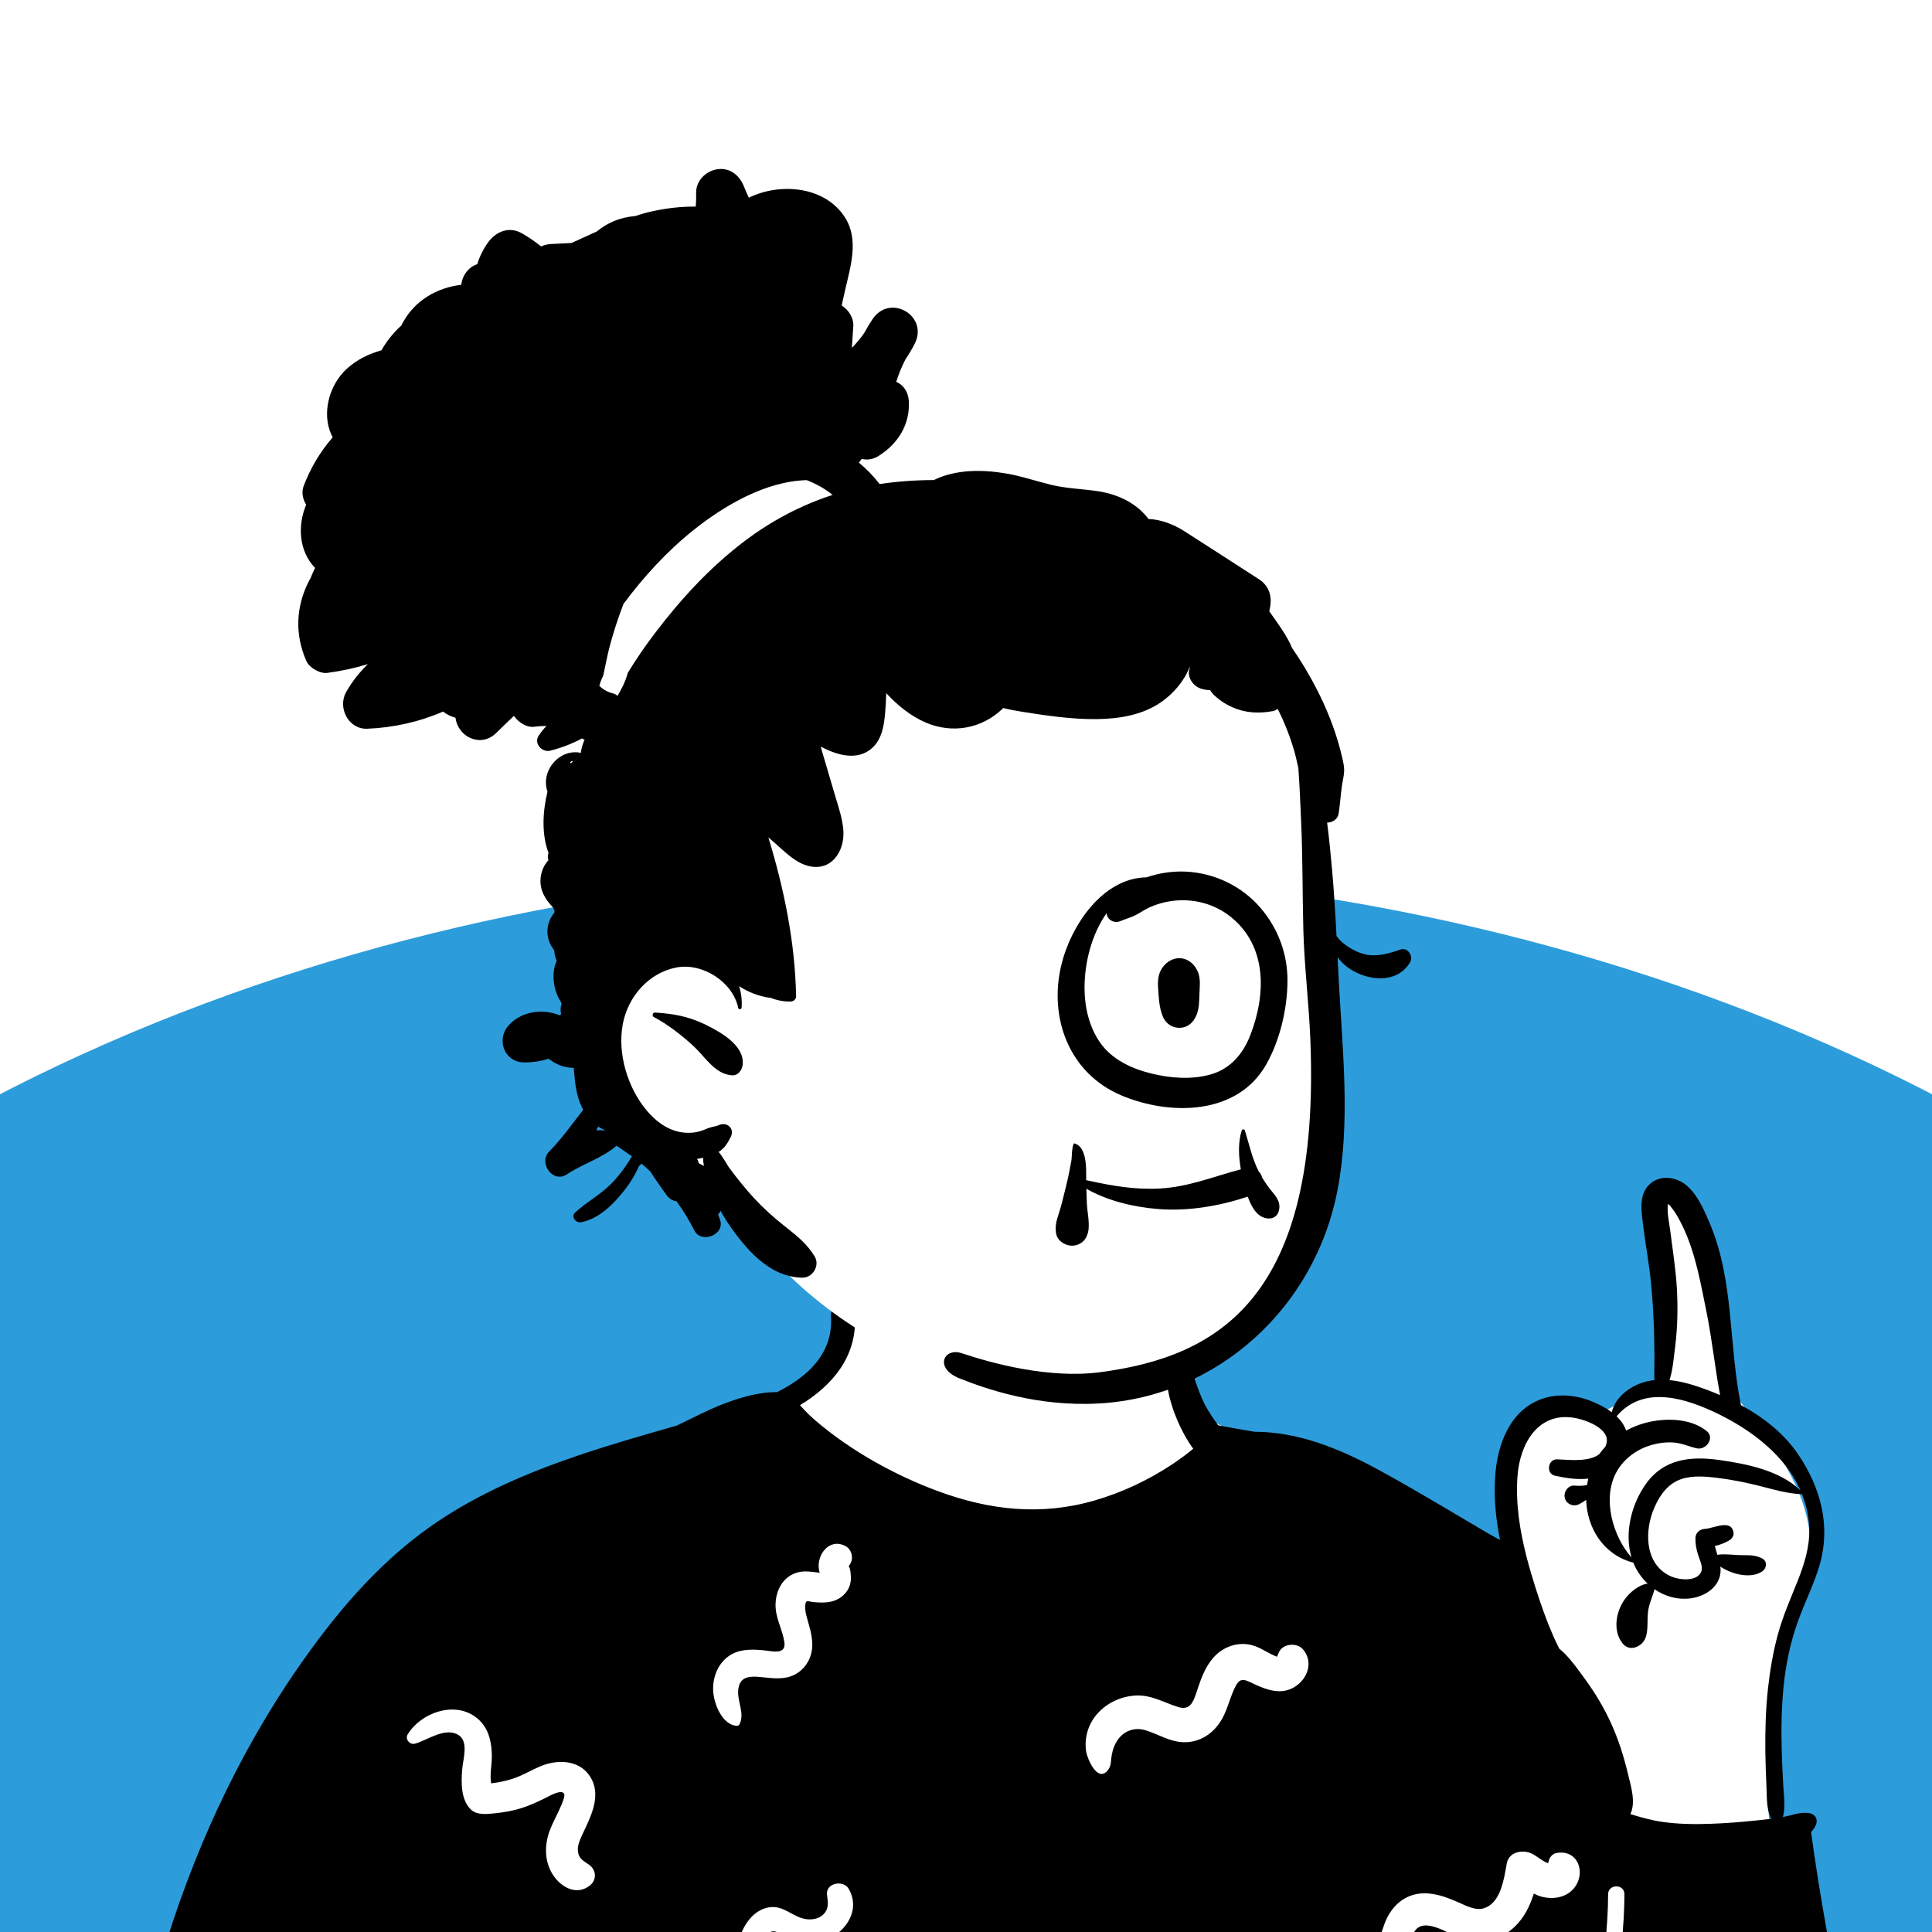
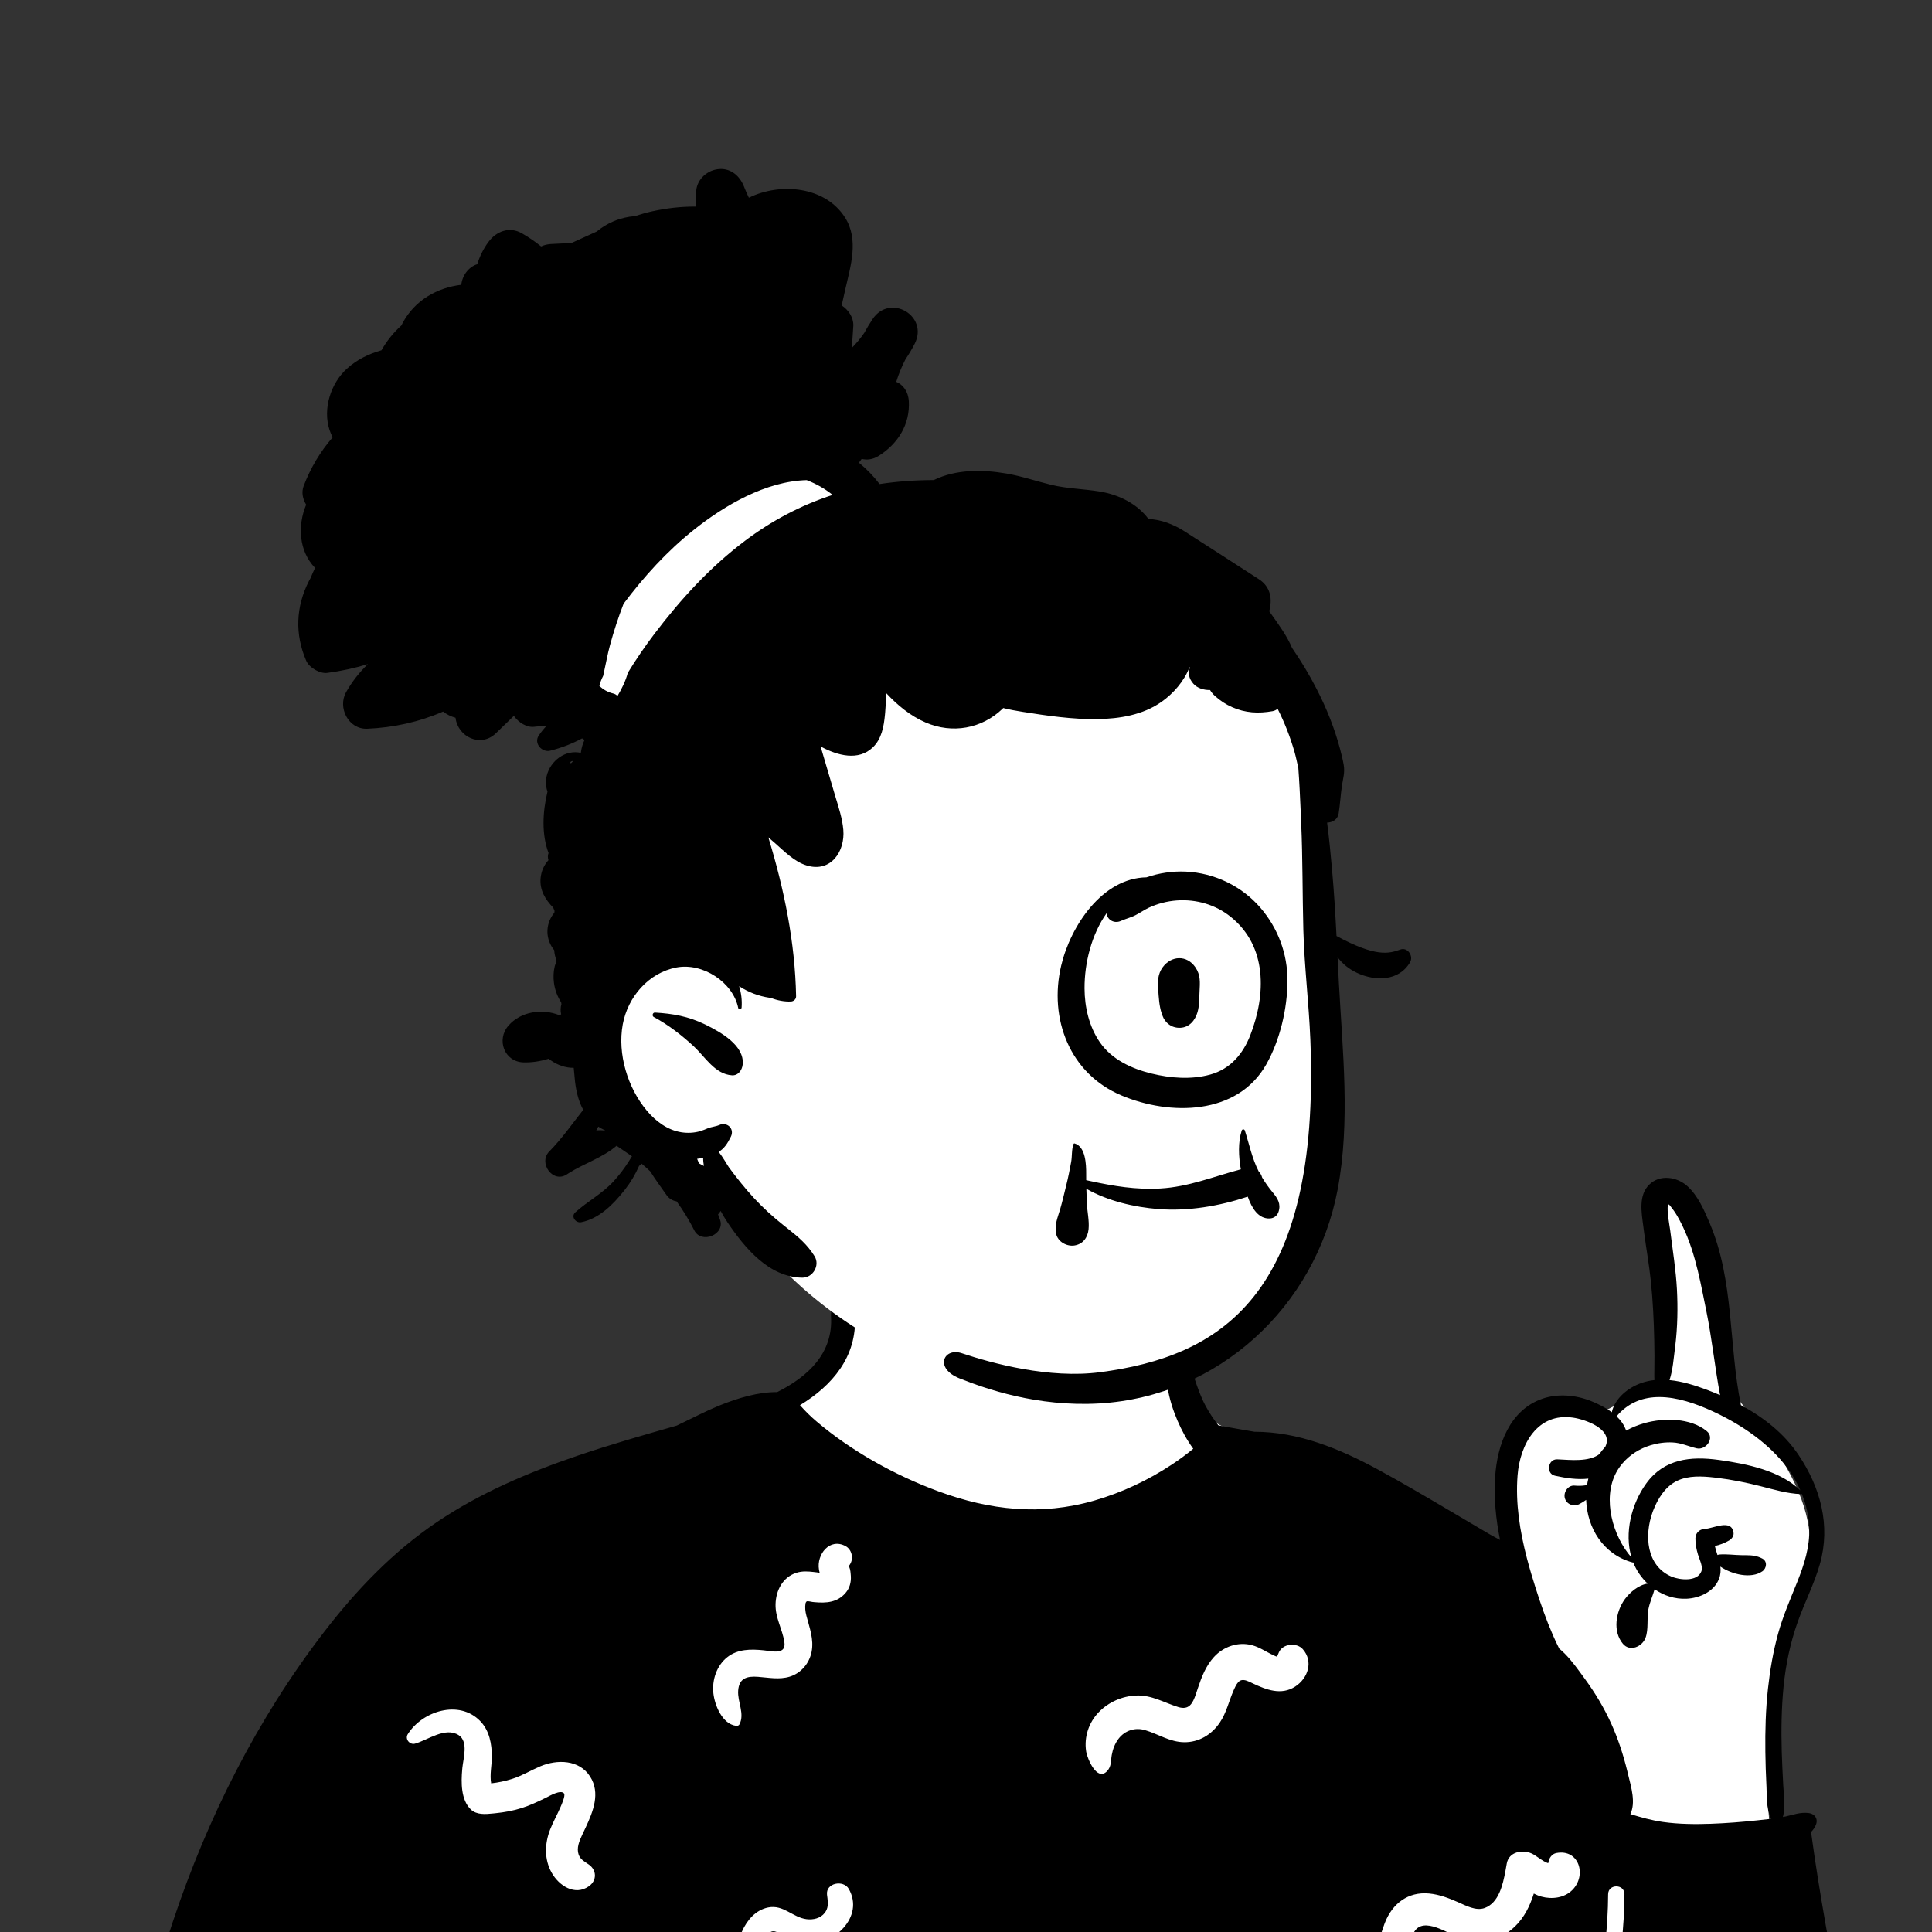
<svg xmlns="http://www.w3.org/2000/svg" width="200" height="200" viewBox="0 0 200 200" fill="none">
  <rect x="0" y="0" width="200" height="200" fill="#333333" stroke="none" />
  <g clip-path="url(#clip0)">
-     <rect width="200" height="200" fill="white" />
-     <ellipse cx="100" cy="216.5" rx="173" ry="126.5" fill="#2D9CDB" />
    <path fill-rule="evenodd" clip-rule="evenodd" d="M178.436 141.616C176.256 135.608 177.894 128.002 173.399 123.031C172.07 122.223 171.365 122.672 170.818 124.081C170.488 125.936 169.714 132.321 172.497 132.318C172.847 136.306 172.628 140.323 171.771 144.236C169.717 143.907 168.22 144.963 166.721 145.748C165.604 146.334 164.486 146.769 163.137 146.367C157.567 145.385 155.979 151.237 155.911 156.013C155.83 158.344 155.611 163.776 154.585 166.038C149.94 156.415 140.186 152.034 130.891 149.871C129.434 149.468 128.191 148.917 127.257 147.975C119.426 144.882 123.188 134.748 119.585 128.924C113.946 122 107.174 120.007 98.642 121.194C91.177 122.02 86.103 129.605 86.564 136.766C86.702 138.227 85.825 139.763 85.309 141.267C80.157 147.435 72.139 150.194 65.243 153.921C42.243 165.167 34.273 173.761 25.334 197.69C21.153 206.694 16.149 215.432 14.487 225.347C12.534 237.032 12.528 248.993 13.208 260.793C11.939 260.945 13.32 270.016 14.433 273.158C14.815 274.235 15.729 275.011 16.868 274.994C19.158 276.107 24.537 280.596 26.933 280.447C34.674 279.97 42.199 280.708 49.658 280.326C57.727 279.914 65.719 278.408 73.822 278.603C87.954 278.944 77.836 279.783 92.457 280.447C101.687 280.873 135.359 275.83 144.562 276.653C152.048 278.229 155.464 275.573 154.322 267.749C153.899 264.75 152.551 258.081 156.987 257.797C159.085 258.041 160.821 260.138 162.393 261.364C176.277 271.705 190.461 264.259 191.578 247.259C193.683 233.001 196.633 229.633 190.219 215.395C169.928 162.392 200.499 169.593 179.858 144.767C178.246 146.171 178.656 142.423 178.436 141.616Z" fill="white" />
    <path fill-rule="evenodd" clip-rule="evenodd" d="M170.725 122.634C171.832 121.545 173.592 121.816 174.672 122.784C175.771 123.767 176.433 125.312 176.997 126.644C179.529 132.634 178.939 139.191 180.22 145.458C182.563 146.724 184.679 148.377 186.177 150.601C188.453 153.98 189.533 157.914 188.392 161.918C187.802 163.99 186.8 165.909 186.086 167.937C185.323 170.095 184.856 172.338 184.632 174.618C184.412 176.854 184.383 179.103 184.446 181.349C184.48 182.511 184.541 183.672 184.602 184.833C184.657 185.873 184.842 186.958 184.593 187.978L184.562 188.095C184.66 188.08 184.755 188.061 184.85 188.04C185.666 187.858 186.384 187.575 187.236 187.687C187.899 187.773 188.244 188.327 187.963 188.953C187.84 189.226 187.677 189.454 187.481 189.649C189.193 202.312 192.183 214.772 194.15 227.396C195.042 233.123 195.585 238.867 195.279 244.666L195.247 245.241C194.934 250.565 194.167 256.432 191.462 261.088C190.198 263.268 188.461 265.202 186.357 266.595C185.393 267.234 184.359 267.733 183.237 267.982C177.422 270.299 171.272 269.73 165.788 266.667C163.322 265.291 160.862 263.686 158.848 261.695C157.87 260.726 156.925 259.494 156.346 258.147C156.348 258.45 156.294 258.759 156.354 259.057L156.476 259.646C157.39 264.022 160.871 280.195 160.917 281.552C160.942 282.285 154.779 282.267 154.11 282.29L154.091 282.29C144.109 282.707 134.12 282.484 124.143 282.072L123.356 282.039C113.68 281.629 103.151 281.078 93.465 280.796L93.485 280.634C93.601 279.763 94.166 275.893 94.228 275.596L94.231 275.586C94.505 274.48 95.035 271.037 94.756 269.895C94.038 266.954 90.803 267.625 88.526 267.937L88.047 268C87.678 268.051 86.782 268.183 86.79 268.192C86.548 267.939 87.124 267.224 87.265 267.033L87.379 266.875C87.99 266.019 88.544 265.13 88.483 264.026C88.336 261.331 84.487 261.483 82.595 261.67C82.461 261.683 82.407 261.892 82.56 261.923L82.934 262.001C84.134 262.258 86.8 262.915 86.739 263.909C86.705 264.473 86.104 264.889 85.737 265.245C85.333 265.637 84.93 266.059 84.632 266.54C84.057 267.467 83.927 268.717 84.495 269.682C85.151 270.794 86.315 270.924 87.48 270.823L87.546 270.817C87.802 270.793 88.059 270.768 88.315 270.743L89.854 270.593C90.235 270.556 91.459 270.235 91.817 270.456C92.323 270.77 91.714 272.16 91.6 272.618L91.594 272.651C91.495 273.314 91.437 280.262 91.427 280.721C83.878 280.545 76.329 278.866 68.781 279.261C62.784 279.574 56.804 280.116 50.818 280.586L50.667 279.301C49.008 265.304 46.407 246.836 47.656 232.992C47.753 231.909 46.062 231.915 45.965 232.992C44.674 247.308 47.5 266.537 49.143 280.715C46.595 280.909 44.046 281.085 41.494 281.219L40.843 281.252C32.159 281.686 23.196 281.712 14.698 279.719C14.436 279.658 14.347 279.396 14.402 279.178C14.318 279.227 14.191 279.199 14.155 279.081C13.165 275.816 12.662 267.504 12.213 263.907L12.183 263.672C11.723 260.177 11.458 256.642 11.268 253.126C10.883 246.093 10.93 239.051 11.45 232.026C13.104 209.618 19.694 186.981 33.523 168.973C36.866 164.62 40.672 160.637 45.239 157.557C49.719 154.534 54.744 152.405 59.844 150.675C63.214 149.531 66.638 148.553 70.061 147.576C70.191 147.511 70.32 147.447 70.451 147.384L70.647 147.291C71.864 146.713 73.062 146.081 74.309 145.568L74.585 145.455C76.391 144.73 78.496 144.089 80.452 144.111C83.62 142.515 86.281 140.103 86.023 136.234C85.917 134.644 88.411 134.646 88.5 136.234C88.732 140.458 86.131 143.453 82.815 145.464L82.831 145.48L82.847 145.498C83.364 146.085 83.918 146.631 84.516 147.138C88.096 150.187 92.625 152.718 97.151 154.383C102.462 156.339 107.768 156.924 113.261 155.343C116.133 154.516 118.844 153.242 121.336 151.593C122.096 151.09 122.825 150.551 123.525 149.973C122.863 149.068 122.335 148.094 121.891 147.06C121 144.98 120.262 142.162 121.173 139.965C121.397 139.424 122.286 139.09 122.597 139.779C123.453 141.665 123.81 143.703 124.808 145.547C125.188 146.248 125.625 146.914 126.116 147.542C126.116 147.576 129.86 148.216 129.86 148.216C134.387 148.214 138.65 149.954 142.654 152.128C145.021 153.413 147.348 154.779 149.667 156.147L154.201 158.823C154.535 159.02 154.909 159.21 155.283 159.413C154.846 157.252 154.632 155.049 154.776 152.865C154.994 149.572 156.274 145.969 159.666 144.796C161.27 144.24 163.125 144.411 164.683 145.028C165.401 145.314 166.183 145.692 166.851 146.198C167.175 144.743 168.537 143.652 169.907 143.17C170.351 143.014 170.805 142.914 171.266 142.866C171.252 142.632 171.251 142.396 171.254 142.153L171.257 141.969C171.278 140.891 171.27 139.813 171.247 138.737C171.204 136.697 171.107 134.699 170.9 132.665C170.727 130.982 170.427 129.317 170.204 127.64L170.111 126.92C169.923 125.5 169.607 123.731 170.725 122.634ZM34.557 260.301L34.179 260.077C32.942 259.346 31.667 258.673 30.168 259.011C28.74 259.333 27.727 260.493 27.195 261.8C26.943 262.417 26.812 263.04 26.715 263.698C26.66 264.066 26.623 264.438 26.559 264.805L26.537 264.918C26.508 265.064 26.463 265.268 26.422 265.444C26.033 265.272 25.64 265 25.321 264.839L25.064 264.71C24.46 264.409 23.833 264.123 23.175 263.984C21.75 263.682 20.17 264.118 19.355 265.395C18.659 266.487 18.673 267.774 18.939 268.998L18.958 269.083C19.074 269.591 19.671 271.624 20.54 271.328C21.385 271.039 21.498 269.915 21.562 269.166L21.567 269.095C21.596 268.53 21.484 267.344 22.123 267.13C22.922 266.862 24.458 268.085 25.154 268.405C26.397 268.976 27.764 269.144 28.776 268.033C29.683 267.036 29.76 265.578 29.994 264.314L30.055 263.995C30.18 263.353 30.421 262.327 31.131 262.353C31.712 262.375 32.349 262.976 32.827 263.262C33.355 263.577 33.904 263.84 34.477 264.064C35.815 264.587 37.302 264.754 38.724 264.6C39.549 264.511 40.086 264.117 40.377 263.341C40.476 263.114 40.551 262.879 40.603 262.636C41.065 260.9 38.541 259.66 37.61 261.214C36.536 261.173 35.537 260.884 34.557 260.301ZM189.902 248.69C189.133 248.141 188.088 248.259 187.4 248.878L187.359 248.916C187.168 249.1 186.738 249.58 186.46 250.002L186.373 249.934C186.359 249.923 186.345 249.912 186.332 249.901L186.294 249.87C185.725 249.389 185.131 248.949 184.399 248.752C182.491 248.239 180.758 249.517 179.925 251.155C179.53 251.932 179.361 252.734 179.164 253.572L179.147 253.649C179.068 254.04 178.965 254.831 178.622 255.024C178.497 255.095 178.211 254.955 177.929 254.792C177.285 254.42 176.707 253.947 176.076 253.555C174.596 252.636 172.913 252.256 171.251 252.919C169.605 253.574 168.425 255.121 168.398 256.925C168.377 258.254 169.267 260.573 170.941 260.411C171.277 260.379 171.708 260.172 171.763 259.786C171.907 258.759 171.098 257.499 172.026 256.651C172.923 255.832 173.852 256.521 174.664 257.089L175.246 257.498C176.191 258.154 177.165 258.756 178.361 258.827C179.875 258.918 181.273 258.082 182.035 256.792C182.723 255.627 182.734 254.309 183.272 253.112C183.39 252.85 183.693 252.61 183.592 252.489C184 252.702 184.527 253.315 184.781 253.486C186.047 254.341 187.739 254.334 188.849 253.201C189.291 252.751 189.572 252.194 189.9 251.663C190.018 251.471 190.166 251.294 190.274 251.096C190.313 251.024 190.378 250.754 190.432 250.514L190.514 250.132L190.522 250.07C190.592 249.492 190.388 249.037 189.902 248.69ZM141.146 243.643C139.692 242.879 137.899 243.17 136.589 244.096C135.12 245.133 134.4 246.728 133.909 248.412C133.553 249.639 133.382 251.331 132.356 252.219C131.163 253.253 129.163 252.156 127.904 251.748C126.38 251.255 124.549 251.053 123.062 251.783C121.605 252.497 120.902 253.955 120.752 255.517C120.611 256.974 120.82 258.894 121.651 260.113C121.733 260.233 121.889 260.202 121.941 260.075C122.487 258.729 122.382 257.19 122.826 255.797C123.299 254.311 124.409 253.996 125.818 254.396C127.288 254.813 128.634 255.594 130.146 255.872C131.757 256.168 133.353 255.863 134.623 254.797C135.692 253.901 136.34 252.595 136.777 251.294C137.203 250.026 137.273 248.328 138.181 247.275C138.41 247.01 138.809 246.689 139.18 246.655C139.73 246.604 139.929 247.013 140.374 247.327C141.548 248.155 143.421 248.172 144.139 246.715C144.375 246.238 144.491 245.561 144.139 245.094C143.523 244.275 143.016 244.282 142.202 244.459C142.176 244.437 142.147 244.409 142.115 244.371L142.09 244.341C141.874 244.068 141.456 243.806 141.146 243.643ZM83.552 235.044C83.504 233.948 82.186 232.897 81.146 233.663C80.978 233.784 80.813 233.91 80.651 234.04L80.585 234.111V234.111C80.391 234.111 80.211 234.06 80.02 233.999L79.686 233.892C78.808 233.613 77.965 233.389 77.028 233.594C75.417 233.948 74.394 235.339 73.87 236.815C73.38 238.191 73.541 239.594 73.311 241.005C73.094 242.342 72.407 242.864 71.117 242.578L71.051 242.563C68.485 241.948 65.562 240.229 63.312 242.586C60.883 245.131 62.472 249.174 65.132 250.81C65.248 250.881 65.377 250.764 65.35 250.642C64.997 248.998 63.966 247.429 64.311 245.684C64.551 244.474 65.391 243.902 66.59 244.095C69.112 244.501 71.471 246.511 74.058 245.052C75.35 244.323 76.062 242.953 76.383 241.55C76.673 240.287 76.591 238.864 77.147 237.672C77.755 236.369 78.778 237.314 79.881 237.492C81.442 237.744 83.635 236.925 83.552 235.044ZM168.162 196.095C168.167 195.007 166.477 195.006 166.472 196.095C166.409 209.884 159.961 222.629 158.803 236.28C158.711 237.364 160.402 237.358 160.494 236.28C161.652 222.625 168.1 209.906 168.162 196.095ZM28.56 218.665C27.669 217.657 26.366 217.97 25.306 218.475C23.716 219.234 22.193 220.087 20.734 221.073C20.375 221.315 20.601 221.842 21.024 221.761C22.094 221.555 23.136 221.325 24.174 220.991C24.955 220.74 25.767 220.376 26.581 220.247C26.53 220.434 26.468 220.617 26.395 220.798C26.262 221.167 26.107 221.529 25.975 221.9C25.713 222.638 25.477 223.387 25.248 224.136L25.134 224.511C24.659 226.082 24.196 228.369 26.392 228.853C27.206 229.032 28.013 228.677 28.771 228.398L28.927 228.341L31.691 227.361C32.02 227.245 32.63 227.163 32.903 226.959L32.859 227.169C32.803 227.447 32.747 227.72 32.627 227.998L32.56 228.151C31.874 229.708 31.009 231.266 31.809 232.987C32.495 234.462 34.117 235.161 35.679 234.743C37.164 234.345 38.239 232.672 37.47 231.217C37.184 230.675 36.345 230.409 35.813 230.748L35.67 230.843C35.502 230.953 35.213 231.141 35.206 231.176C35.166 231.186 35.125 231.196 35.082 231.207C35.172 230.943 35.232 230.537 35.311 230.358L35.6 229.701C36.138 228.466 36.605 227.21 36.194 225.825C35.019 221.86 31.032 224.114 28.091 225.246C28.134 225.078 28.177 224.913 28.212 224.751C28.339 224.177 28.478 223.606 28.615 223.034L28.896 221.855C29.15 220.768 29.347 219.558 28.56 218.665ZM179.022 214.24C179.024 214.146 178.909 214.074 178.828 214.129C176.948 215.393 175.69 218.033 176.396 220.282C176.739 221.375 177.469 222.332 178.493 222.863C179.766 223.521 181.172 223.271 182.51 222.989L183.078 222.867C183.479 222.783 183.874 222.721 184.281 222.834C184.421 222.872 184.584 222.994 184.716 223.021C184.662 223.114 184.603 223.276 184.574 223.336L184.477 223.531C184.379 223.729 184.285 223.934 184.225 224.142C184.025 224.839 184.074 225.587 184.398 226.237C185.001 227.448 186.266 228.131 187.583 228.246C188.368 228.316 190.345 227.629 190.812 228.461C191.74 230.114 194.382 229.003 193.868 227.172C193.521 225.935 192.536 225.136 191.316 224.801C190.666 224.623 189.992 224.647 189.331 224.72C189.072 224.748 188.814 224.788 188.555 224.816L188.36 224.834C188.411 224.83 187.823 224.816 187.586 224.8L187.637 224.664C187.644 224.645 187.651 224.628 187.657 224.616C187.92 224.053 188.115 223.493 188.099 222.864C188.07 221.731 187.336 220.742 186.373 220.196C185.485 219.693 184.427 219.492 183.417 219.604C182.308 219.728 180.73 220.607 179.639 220.144C178.816 219.795 178.537 218.577 178.525 217.779C178.506 216.577 178.988 215.437 179.022 214.24ZM102.441 206.356C99.416 204.998 96.819 207.317 95.044 209.537C94.952 209.651 95.067 209.844 95.212 209.755L95.448 209.608C96.897 208.698 98.504 207.624 100.3 207.934C101.926 208.214 102.329 209.279 102.005 210.729L101.91 211.137C101.566 212.631 101.302 214.177 102.159 215.566C102.968 216.877 104.546 217.45 106.023 217.485C107.728 217.526 109.199 216.733 110.758 216.179L110.881 216.136C111.543 215.908 113.958 215.31 113.991 216.671C114.007 217.293 113.341 218.024 113.086 218.582C112.751 219.314 112.528 220.082 112.532 220.894C112.542 222.92 114.231 224.565 116.23 223.583C117.007 223.2 117.207 222.104 116.802 221.4C116.231 220.407 116 220.458 116.4 219.416L116.515 219.122C117.008 217.866 117.399 216.573 116.847 215.254C115.742 212.621 112.431 212.302 110.065 213.174L109.978 213.207C108.506 213.777 104.096 216.064 104.4 212.83C104.519 211.556 104.906 210.335 104.636 209.047C104.385 207.852 103.55 206.854 102.441 206.356ZM87.865 195.54C87.313 194.568 85.46 194.915 85.613 196.15L85.662 196.535C85.725 197.061 85.739 197.555 85.376 198.023C84.935 198.591 84.18 198.762 83.495 198.675C82.045 198.492 81.12 197.147 79.525 197.461C78.229 197.716 77.335 198.776 76.817 199.932C76.268 201.157 76.28 202.484 75.871 203.745C75.401 205.195 74.398 205.128 73.145 204.621L72.875 204.51C71.677 204.012 70.474 203.458 69.139 203.696C66.921 204.092 65.011 207.504 67.089 209.151C67.464 209.448 68.12 209.293 68.104 208.731L68.102 208.624C68.091 207.601 68.35 206.28 69.522 206.039C70.765 205.783 72.17 206.918 73.324 207.245C76.314 208.091 78.017 205.84 78.525 203.177L78.544 203.075C78.706 202.143 78.834 200.418 79.808 199.982C80.328 199.749 80.882 200.322 81.317 200.553C81.992 200.911 82.716 201.138 83.479 201.196C86.303 201.412 89.511 198.441 87.865 195.54ZM158.528 191.862C157.597 191.459 156.21 191.684 155.982 192.898L155.845 193.663C155.574 195.139 155.144 196.985 153.693 197.517C152.785 197.85 151.743 197.267 150.93 196.912C149.952 196.484 148.999 196.118 147.929 196.016C145.757 195.811 144.139 197.068 143.371 199.032L143.304 199.207C142.685 200.858 141.847 204.014 143.204 205.353C143.402 205.549 143.801 205.644 144.044 205.462C144.846 204.86 145.048 203.872 145.324 202.944L145.347 202.865C145.639 201.902 145.879 200.842 146.406 199.974C147.386 198.362 149.943 200.203 151.174 200.628C153.194 201.326 155.289 200.918 156.832 199.425C157.807 198.481 158.384 197.287 158.78 196.023C159.034 196.154 159.296 196.267 159.579 196.343C160.657 196.635 161.935 196.482 162.756 195.665C164.296 194.132 163.461 191.382 161.113 191.827C160.65 191.914 160.347 192.356 160.292 192.807L160.26 192.878V192.878C159.669 192.683 159.023 192.077 158.528 191.862ZM49.712 178.166C47.518 175.908 43.711 177.132 42.21 179.528C41.899 180.024 42.413 180.654 42.959 180.503C44.266 180.143 46.109 178.726 47.489 179.628C48.512 180.296 47.956 182.044 47.862 183.022L47.849 183.168C47.73 184.499 47.703 186.32 48.739 187.316C49.336 187.889 50.251 187.812 51.037 187.73L51.288 187.704C52.215 187.611 53.136 187.447 54.024 187.162C54.841 186.9 55.614 186.543 56.382 186.166L56.573 186.071C56.913 185.903 58.045 185.235 58.385 185.655C58.562 185.874 58.123 186.833 58.032 187.047C57.688 187.851 57.251 188.609 56.935 189.428C56.379 190.871 56.333 192.499 57.114 193.876C57.87 195.21 59.509 196.291 60.962 195.266C61.794 194.679 61.792 193.612 60.962 193.024C60.523 192.713 60.081 192.509 59.9 191.987C59.663 191.308 59.967 190.587 60.262 189.957L60.615 189.209C61.397 187.537 62.178 185.615 61.086 183.906C59.958 182.142 57.665 182.114 55.931 182.849C54.941 183.268 54.038 183.831 53.006 184.155C52.293 184.38 51.576 184.53 50.845 184.612C50.682 183.732 50.913 182.747 50.915 181.873C50.919 180.545 50.672 179.154 49.712 178.166ZM162.849 146.756C159.146 146.212 157.354 149.525 157.098 152.715C156.868 155.612 157.337 158.516 158.071 161.333C158.345 162.377 158.654 163.408 158.977 164.423C159.497 166.053 160.061 167.681 160.748 169.25C160.957 169.723 161.169 170.199 161.405 170.656C162.216 171.32 162.91 172.216 163.54 173.077L163.955 173.646V173.646L164.066 173.799C165.137 175.266 166.052 176.788 166.8 178.444C167.513 180.02 168.043 181.664 168.456 183.342L168.557 183.761C168.874 185.052 169.341 186.593 168.776 187.795C169.886 188.137 170.989 188.448 172.168 188.613C173.795 188.841 175.488 188.856 177.13 188.797C178.717 188.738 180.301 188.615 181.881 188.446L183.019 188.321C183.137 188.307 183.255 188.293 183.373 188.279C183.328 188.224 183.29 188.162 183.263 188.095C182.857 187.122 182.91 185.995 182.865 184.948L182.859 184.833C182.8 183.672 182.764 182.511 182.749 181.349C182.722 179.167 182.781 176.979 183.02 174.808C183.227 172.907 183.55 171.006 184.055 169.161C184.565 167.29 185.342 165.533 186.061 163.736C186.771 161.96 187.356 160.136 187.293 158.199C187.253 156.969 186.982 155.772 186.524 154.641C186.502 154.658 186.475 154.671 186.443 154.669C185.004 154.616 183.641 154.199 182.251 153.848C180.776 153.474 179.265 153.168 177.756 152.986L177.435 152.948C176.177 152.807 174.807 152.738 173.645 153.278C172.388 153.863 171.596 155.166 171.118 156.415L171.065 156.559C170.216 158.927 170.411 162.089 173.035 163.21C173.848 163.558 175.706 163.772 176.124 162.668C176.312 162.165 175.926 161.421 175.78 160.946C175.609 160.379 175.497 159.821 175.509 159.229C175.52 158.71 175.916 158.318 176.42 158.276L176.467 158.273C177.384 158.233 179.275 157.176 179.459 158.698C179.495 158.994 179.269 159.305 179.03 159.449C178.548 159.734 178.045 159.925 177.521 160.041C177.593 160.358 177.694 160.669 177.794 160.977C177.853 160.948 177.918 160.929 177.988 160.922C178.764 160.859 179.531 160.982 180.306 160.99L180.73 160.993C181.332 160.999 181.857 161.031 182.441 161.343C182.98 161.63 182.885 162.351 182.441 162.66C181.276 163.468 179.305 162.994 178.092 162.174C178.145 162.59 178.119 163.015 177.942 163.461C177.418 164.785 175.915 165.444 174.571 165.501C173.377 165.552 172.236 165.176 171.283 164.516C171.088 165.212 170.776 165.88 170.64 166.601C170.463 167.548 170.674 168.656 170.345 169.546C170.015 170.442 168.74 171.042 168.003 170.163C166.923 168.878 167.259 166.842 168.208 165.539C168.713 164.85 169.63 164.06 170.564 163.935C169.915 163.324 169.396 162.569 169.068 161.736C169.045 161.747 169.017 161.749 168.988 161.74C165.951 160.91 164.298 158.157 164.197 155.267C163.973 155.428 163.741 155.572 163.497 155.7C162.916 156.013 162.17 155.738 161.991 155.089C161.826 154.485 162.306 153.739 162.98 153.789C163.364 153.821 163.751 153.823 164.134 153.76C164.186 153.751 164.237 153.741 164.29 153.73C164.324 153.508 164.368 153.286 164.423 153.066C163.276 153.197 162.075 153.009 160.966 152.764C160.011 152.555 160.232 151.035 161.194 151.071L161.348 151.077C162.61 151.138 164.473 151.342 165.554 150.542C165.744 150.267 165.955 150.007 166.183 149.762C166.213 149.701 166.238 149.635 166.262 149.567C166.843 147.893 164.089 146.937 162.849 146.756ZM129.613 170.311C128.171 169.925 126.654 170.45 125.663 171.539C124.83 172.454 124.399 173.578 124.013 174.727L123.793 175.388C123.472 176.324 123.104 177.066 121.959 176.709C120.491 176.252 119.219 175.456 117.623 175.518C116.172 175.576 114.752 176.2 113.742 177.246C112.708 178.317 112.215 179.808 112.434 181.278L112.449 181.367C112.563 182.044 113.553 184.46 114.602 183.348C115.07 182.852 114.977 182.303 115.089 181.673C115.194 181.073 115.42 180.484 115.791 179.997C116.448 179.134 117.504 178.798 118.537 179.103C119.899 179.506 121.102 180.336 122.57 180.355C124.113 180.376 125.424 179.575 126.275 178.318C126.963 177.303 127.208 176.115 127.692 175.011L127.738 174.906C128.144 173.998 128.421 173.67 129.352 174.104L129.677 174.26C131.069 174.922 132.636 175.528 134.076 174.595C135.414 173.728 135.984 171.986 134.859 170.717C134.238 170.016 132.801 170.136 132.398 171.034C132.327 171.189 132.261 171.345 132.196 171.502C132.073 171.465 131.953 171.419 131.84 171.355C131.085 171.015 130.429 170.529 129.613 170.311ZM87.533 160.053C85.889 159.167 84.516 160.91 84.779 162.484L84.792 162.553C84.802 162.601 84.824 162.705 84.852 162.823C84.768 162.813 84.684 162.798 84.602 162.777L84.22 162.731C83.619 162.661 83.037 162.624 82.436 162.817C81.017 163.273 80.32 164.652 80.285 166.066C80.251 167.475 80.98 168.611 81.194 169.957C81.413 171.333 79.989 170.94 79.059 170.839L79.023 170.836C77.73 170.705 76.37 170.702 75.295 171.546C74.185 172.416 73.693 173.921 73.85 175.299C73.992 176.543 74.77 178.459 76.18 178.655C76.319 178.675 76.478 178.644 76.549 178.505C77.119 177.396 76.326 176.171 76.416 175.001C76.514 173.714 77.335 173.5 78.465 173.583C79.563 173.664 80.657 173.897 81.741 173.57C82.917 173.214 83.77 172.205 84.012 171.014C84.278 169.702 83.789 168.481 83.472 167.234C83.366 166.82 83.314 166.403 83.387 165.979C83.403 165.888 83.482 165.803 83.511 165.767C83.692 165.733 83.962 165.82 84.116 165.836L84.335 165.858C85.526 165.966 86.673 165.893 87.524 164.909C87.96 164.405 88.121 163.788 88.078 163.138L88.056 162.875C88.033 162.622 87.988 162.289 87.857 162.15L87.855 162.143V162.143C87.899 162.084 87.941 162.023 87.979 161.96L88.016 161.896C88.381 161.288 88.169 160.396 87.533 160.053ZM171.771 144.623C170.133 144.623 168.586 145.157 167.347 146.614C167.789 147.035 168.142 147.523 168.337 148.096C168.943 147.764 169.585 147.504 170.243 147.32C172.248 146.76 174.991 146.768 176.678 148.145C177.561 148.863 176.591 150.153 175.64 149.931C174.788 149.732 174.049 149.365 173.155 149.322C172.379 149.284 171.618 149.386 170.875 149.61C169.74 149.952 168.708 150.601 167.95 151.496C167.696 151.796 167.474 152.121 167.288 152.472C165.872 155.161 166.94 159.017 168.894 161.231C168.127 158.681 168.892 155.675 170.42 153.563C172.26 151.021 175.011 150.732 177.909 151.129L178.005 151.142C180.809 151.538 184.281 152.229 186.377 154.29C186.168 153.815 185.927 153.354 185.657 152.908C184.068 150.29 181.432 148.248 178.698 146.792C178.239 146.544 177.776 146.316 177.316 146.105C175.564 145.299 173.611 144.623 171.771 144.623ZM172.667 124.649L172.66 124.678C172.659 124.684 172.658 124.69 172.656 124.695C172.559 125.555 172.788 126.542 172.905 127.409L172.92 127.532C173.166 129.507 173.489 131.483 173.595 133.473C173.697 135.386 173.658 137.37 173.428 139.275L173.394 139.547C173.258 140.585 173.178 141.802 172.828 142.868C174.176 142.997 175.524 143.43 176.75 143.891C177.189 144.058 177.627 144.234 178.062 144.42C177.517 141.521 177.225 138.581 176.633 135.691L176.517 135.115C175.874 131.918 175.27 128.701 173.607 125.841C173.385 125.46 173.146 125.141 172.876 124.801C172.817 124.723 172.747 124.672 172.667 124.649Z" fill="black" />
    <path fill-rule="evenodd" clip-rule="evenodd" d="M136.015 89.532C135.512 83.033 136.291 76.22 133.785 70.043C129.418 59.792 117.17 56.375 107.675 52.472C103.871 51.348 91.071 51.191 86.617 49.703C76.537 46.334 74.129 42.321 66.119 48.734C64.767 49.83 63.921 51.021 63.304 52.647L63.329 52.654C63.153 53.333 63.342 54.009 63.739 54.526C60.266 58.077 58.813 63.402 60.595 68.129C66.41 80.431 66.136 87.082 64.263 100.307C61.816 112.653 67.407 117.163 76.666 123.881C76.289 124.612 76.211 125.584 76.703 126.229C87.41 141.282 107.599 148.468 124.896 140.828C131.918 137.702 135.052 130.222 136.841 123.472C138.925 115.914 139.565 107.951 137.869 100.252C137.185 96.691 136.293 93.157 136.015 89.532Z" fill="white" />
-     <path fill-rule="evenodd" clip-rule="evenodd" d="M74.253 17.522C75.552 17.327 76.534 18.134 77.001 19.271L77.025 19.332C77.175 19.719 77.342 20.095 77.522 20.465C80.774 18.869 85.415 19.279 87.473 22.512C88.942 24.82 88.046 27.56 87.492 30.008L87.129 31.621C87.831 32.069 88.361 32.87 88.336 33.699L88.333 33.763L88.185 36.012C88.655 35.536 89.084 35.019 89.466 34.467C89.73 33.983 90.016 33.507 90.322 33.046C92.124 30.334 96.171 32.691 94.684 35.596C94.398 36.156 94.077 36.687 93.733 37.198C93.344 37.953 93.025 38.729 92.78 39.526C93.483 39.832 94.024 40.513 94.081 41.541C94.215 43.94 92.955 45.942 90.952 47.2C90.362 47.57 89.754 47.642 89.202 47.504C89.105 47.635 89.007 47.767 88.915 47.9C89.713 48.549 90.434 49.289 91.053 50.109C92.917 49.83 94.791 49.699 96.666 49.695C98.957 48.572 101.7 48.595 104.162 49.016C105.747 49.286 107.268 49.813 108.828 50.191C110.472 50.589 112.141 50.604 113.805 50.874C115.901 51.215 117.739 52.183 118.895 53.728C120.165 53.766 121.501 54.286 122.608 54.992C125.187 56.637 127.75 58.305 130.322 59.961C131.309 60.596 131.678 61.611 131.496 62.742L131.484 62.815L131.397 63.284L131.601 63.573C132.388 64.685 133.244 65.849 133.754 67.077C134.696 68.436 135.548 69.861 136.302 71.33C137.319 73.305 138.158 75.398 138.726 77.546C138.868 78.089 139.009 78.636 139.102 79.19C139.236 79.973 139.031 80.579 138.919 81.33C138.779 82.281 138.728 83.245 138.58 84.199C138.481 84.831 137.944 85.142 137.382 85.159C137.594 86.767 137.746 88.387 137.892 89.993C138.097 92.289 138.236 94.592 138.356 96.894C138.978 97.796 140.248 98.511 141.165 98.758C142.435 99.099 143.766 98.729 144.967 98.296C145.721 98.023 146.34 98.972 145.973 99.606C144.817 101.598 142.344 101.589 140.472 100.708C139.679 100.336 138.984 99.796 138.468 99.095C138.5 99.763 138.534 100.431 138.568 101.101L138.599 101.708C138.98 108.797 139.802 116.13 138.471 123.149C136.165 135.307 126.107 144.564 113.821 145.283C107.374 145.661 102.005 143.756 99.336 142.693C96.666 141.63 97.704 139.463 99.557 140.083C102.75 141.15 108.615 142.739 113.864 142.053C126.235 140.435 136.725 134.249 135.647 107.608C135.494 103.83 135.024 100.05 134.922 96.272C134.825 92.579 134.861 88.883 134.698 85.192L134.644 83.933C134.581 82.461 134.513 80.983 134.403 79.51C134.269 78.939 134.16 78.36 133.997 77.799C133.555 76.275 132.978 74.793 132.262 73.379C132.103 73.499 131.926 73.586 131.733 73.62C130.273 73.882 128.904 73.808 127.537 73.199C126.898 72.918 126.336 72.544 125.812 72.081C125.563 71.863 125.396 71.651 125.265 71.432C124.603 71.442 123.942 71.243 123.528 70.768C123.055 70.226 122.977 69.666 123.162 69.147L123.181 69.096L123.135 69.079C122.577 70.523 121.465 71.793 120.246 72.651C118.318 74.013 115.907 74.406 113.595 74.442C111.043 74.48 108.35 74.087 105.831 73.685C105.166 73.58 104.504 73.459 103.855 73.296C103.83 73.322 103.805 73.351 103.777 73.377C101.615 75.446 98.574 75.979 95.831 74.797C94.246 74.115 92.917 73.015 91.742 71.755C91.725 72.415 91.691 73.074 91.634 73.728L91.611 73.987C91.494 75.204 91.269 76.494 90.349 77.372C88.864 78.795 86.708 78.224 84.994 77.298C84.996 77.343 84.996 77.389 84.996 77.436C85.459 79.009 85.924 80.584 86.389 82.159L86.489 82.494C86.827 83.612 87.198 84.732 87.3 85.903C87.494 88.139 86.007 90.349 83.521 89.598C82.218 89.206 81.174 88.109 80.171 87.231L79.54 86.685C81.174 92.027 82.306 97.56 82.412 103.135C82.418 103.437 82.158 103.665 81.871 103.676C81.199 103.703 80.476 103.57 79.8 103.302C79.762 103.3 79.724 103.297 79.684 103.291C78.53 103.124 77.459 102.708 76.514 102.092C76.731 102.784 76.829 103.526 76.772 104.302C76.757 104.49 76.463 104.555 76.421 104.348C75.876 101.665 72.737 99.638 70.032 100.152C67.129 100.703 64.99 103.202 64.466 106.046C63.904 109.101 64.98 112.633 66.972 114.99C67.89 116.077 69.096 116.984 70.529 117.212C71.184 117.316 71.865 117.28 72.501 117.094C72.771 117.014 73.025 116.902 73.283 116.796C73.659 116.644 74.098 116.62 74.453 116.46C75.259 116.098 76.068 116.84 75.66 117.667C75.305 118.388 74.986 118.874 74.396 119.246C74.874 119.83 75.307 120.641 75.468 120.859C76.288 121.967 77.12 123.013 78.054 124.026C79.005 125.054 80.043 125.992 81.14 126.861L81.601 127.226C82.657 128.064 83.577 128.84 84.322 130.043C84.91 130.992 84.149 132.28 83.048 132.265C79.603 132.216 77.099 129.189 75.316 126.544C75.062 126.166 74.823 125.766 74.601 125.356C74.521 125.485 74.432 125.605 74.333 125.715L74.529 126.244C75.113 127.8 72.6 128.817 71.871 127.364C71.341 126.311 70.726 125.309 70.041 124.362C69.637 124.305 69.242 124.06 69.022 123.743C68.466 122.937 67.843 122.123 67.317 121.265C67.025 120.988 66.725 120.722 66.419 120.462C66.33 120.54 66.239 120.618 66.153 120.701C65.768 121.578 65.292 122.379 64.703 123.134L64.576 123.295C63.447 124.719 61.976 126.177 60.155 126.525C59.599 126.631 59.065 125.939 59.557 125.498C60.831 124.352 62.338 123.572 63.513 122.293C64.092 121.662 64.623 120.968 65.081 120.241L65.185 120.073C65.261 119.948 65.339 119.823 65.419 119.696C64.889 119.335 64.358 118.971 63.828 118.608C62.368 119.856 60.466 120.427 58.851 121.46L58.691 121.565C57.23 122.542 55.692 120.381 56.863 119.195C58.153 117.893 59.23 116.34 60.374 114.892C59.836 113.901 59.582 112.73 59.486 111.546C59.449 111.211 59.419 110.876 59.39 110.54C58.57 110.553 57.746 110.272 57.048 109.788L56.784 109.6C55.937 109.87 55.047 110.001 54.196 109.978C52.192 109.919 51.372 107.629 52.626 106.181C53.904 104.701 56.142 104.378 57.915 105.097C57.972 105.067 58.031 105.035 58.088 105.003C58.004 104.614 58.023 104.262 58.119 103.952L58.091 103.763C57.701 103.164 57.445 102.481 57.347 101.759C57.27 101.187 57.286 100.62 57.418 100.056C57.462 99.868 57.554 99.673 57.624 99.477C57.48 99.113 57.395 98.737 57.369 98.358C57.328 98.31 57.288 98.261 57.25 98.208C56.37 96.972 56.548 95.483 57.385 94.483C57.389 94.419 57.395 94.356 57.404 94.293C57.355 94.182 57.31 94.071 57.269 93.958C56.451 93.133 55.85 92.139 55.962 90.908C56.028 90.184 56.325 89.532 56.776 89.045C56.696 88.808 56.688 88.534 56.785 88.306C56.066 86.394 56.157 84.09 56.675 81.951C56.56 81.626 56.501 81.273 56.514 80.899C56.573 79.311 57.947 77.852 59.574 77.871C59.77 77.873 59.953 77.898 60.13 77.936L60.132 77.898C60.194 77.421 60.325 76.981 60.516 76.586C60.422 76.552 60.335 76.503 60.259 76.438C59.216 76.995 58.113 77.42 56.956 77.71C56.106 77.923 55.234 76.956 55.763 76.157C56.008 75.787 56.279 75.454 56.571 75.15C56.156 75.152 55.735 75.18 55.309 75.235C54.544 75.334 53.691 74.812 53.194 74.106C52.577 74.706 51.958 75.305 51.339 75.903C49.77 77.423 47.401 76.305 47.154 74.3C46.687 74.176 46.252 73.964 45.869 73.662C43.397 74.736 40.736 75.326 38.017 75.438C36.064 75.518 34.923 73.243 35.836 71.637C36.448 70.559 37.209 69.59 38.086 68.749C36.725 69.165 35.32 69.466 33.885 69.658C33.109 69.761 32.013 69.119 31.702 68.406C30.514 65.666 30.616 62.81 31.983 60.145C32.036 60.039 32.095 59.937 32.152 59.836C32.294 59.483 32.448 59.134 32.615 58.791C30.933 57.037 30.787 54.428 31.694 52.244C31.33 51.654 31.191 50.944 31.438 50.301C32.142 48.452 33.156 46.743 34.437 45.276C34.314 45.039 34.206 44.788 34.115 44.517C33.395 42.329 34.23 39.689 35.914 38.164C36.972 37.205 38.19 36.63 39.489 36.262C40.037 35.293 40.74 34.42 41.56 33.684C41.592 33.615 41.624 33.545 41.66 33.475C42.936 31.069 45.261 29.78 47.752 29.482C47.849 28.541 48.483 27.642 49.405 27.351C49.658 26.537 50.037 25.759 50.557 25.053C51.374 23.941 52.733 23.416 54.014 24.146C54.715 24.545 55.388 25.004 56.017 25.512C56.3 25.379 56.621 25.293 56.983 25.265L57.074 25.26L59.158 25.154C60.03 24.767 60.901 24.361 61.774 23.966C62.298 23.533 62.883 23.171 63.522 22.903C64.244 22.6 64.984 22.429 65.726 22.372C66.328 22.175 66.934 22.002 67.552 21.867C69.001 21.55 70.519 21.372 72.023 21.387C72.054 20.997 72.069 20.603 72.066 20.204L72.063 20.004C72.029 18.725 73.05 17.704 74.253 17.522ZM72.793 119.855C72.585 119.899 72.376 119.935 72.167 119.961C72.23 120.117 72.294 120.274 72.355 120.43C72.524 120.525 72.695 120.616 72.866 120.701C72.816 120.413 72.786 120.123 72.793 119.855ZM61.935 116.627L61.794 116.886C61.771 116.929 61.749 116.97 61.727 117.012C62.025 116.988 62.325 116.995 62.621 117.028L62.62 116.997C62.582 116.984 62.544 116.972 62.508 116.954C62.303 116.856 62.114 116.746 61.935 116.627ZM67.803 104.82C69.673 104.928 71.257 105.215 72.957 106.033L73.103 106.105C74.606 106.851 77.091 108.23 76.882 110.206C76.823 110.769 76.415 111.361 75.772 111.316C74.012 111.196 73.006 109.42 71.814 108.312C70.612 107.196 69.135 106.048 67.678 105.28C67.473 105.172 67.554 104.83 67.778 104.819L67.803 104.82ZM59.324 78.776C58.876 78.791 59.026 79.226 59.257 78.863C59.276 78.833 59.299 78.803 59.324 78.776ZM83.508 49.703C79.265 49.814 74.994 52.321 71.816 54.854C69.05 57.058 66.663 59.679 64.548 62.505C64.004 63.912 63.537 65.348 63.143 66.796C62.883 67.751 62.72 68.717 62.502 69.681L62.435 69.977C62.264 70.296 62.137 70.64 62.044 70.996C62.43 71.382 62.929 71.659 63.48 71.79C63.657 71.832 63.804 71.924 63.921 72.045C64.364 71.306 64.751 70.525 64.976 69.698L64.984 69.66C65.836 68.265 66.761 66.913 67.752 65.607C70.487 62.003 73.498 58.718 77.118 55.984C79.863 53.912 82.931 52.289 86.194 51.234C85.396 50.589 84.489 50.079 83.508 49.703Z" fill="black" />
+     <path fill-rule="evenodd" clip-rule="evenodd" d="M74.253 17.522C75.552 17.327 76.534 18.134 77.001 19.271L77.025 19.332C77.175 19.719 77.342 20.095 77.522 20.465C80.774 18.869 85.415 19.279 87.473 22.512C88.942 24.82 88.046 27.56 87.492 30.008L87.129 31.621C87.831 32.069 88.361 32.87 88.336 33.699L88.333 33.763L88.185 36.012C88.655 35.536 89.084 35.019 89.466 34.467C89.73 33.983 90.016 33.507 90.322 33.046C92.124 30.334 96.171 32.691 94.684 35.596C94.398 36.156 94.077 36.687 93.733 37.198C93.344 37.953 93.025 38.729 92.78 39.526C93.483 39.832 94.024 40.513 94.081 41.541C94.215 43.94 92.955 45.942 90.952 47.2C90.362 47.57 89.754 47.642 89.202 47.504C89.105 47.635 89.007 47.767 88.915 47.9C89.713 48.549 90.434 49.289 91.053 50.109C92.917 49.83 94.791 49.699 96.666 49.695C98.957 48.572 101.7 48.595 104.162 49.016C105.747 49.286 107.268 49.813 108.828 50.191C110.472 50.589 112.141 50.604 113.805 50.874C115.901 51.215 117.739 52.183 118.895 53.728C120.165 53.766 121.501 54.286 122.608 54.992C125.187 56.637 127.75 58.305 130.322 59.961C131.309 60.596 131.678 61.611 131.496 62.742L131.484 62.815L131.397 63.284L131.601 63.573C132.388 64.685 133.244 65.849 133.754 67.077C134.696 68.436 135.548 69.861 136.302 71.33C137.319 73.305 138.158 75.398 138.726 77.546C138.868 78.089 139.009 78.636 139.102 79.19C139.236 79.973 139.031 80.579 138.919 81.33C138.779 82.281 138.728 83.245 138.58 84.199C138.481 84.831 137.944 85.142 137.382 85.159C137.594 86.767 137.746 88.387 137.892 89.993C138.097 92.289 138.236 94.592 138.356 96.894C142.435 99.099 143.766 98.729 144.967 98.296C145.721 98.023 146.34 98.972 145.973 99.606C144.817 101.598 142.344 101.589 140.472 100.708C139.679 100.336 138.984 99.796 138.468 99.095C138.5 99.763 138.534 100.431 138.568 101.101L138.599 101.708C138.98 108.797 139.802 116.13 138.471 123.149C136.165 135.307 126.107 144.564 113.821 145.283C107.374 145.661 102.005 143.756 99.336 142.693C96.666 141.63 97.704 139.463 99.557 140.083C102.75 141.15 108.615 142.739 113.864 142.053C126.235 140.435 136.725 134.249 135.647 107.608C135.494 103.83 135.024 100.05 134.922 96.272C134.825 92.579 134.861 88.883 134.698 85.192L134.644 83.933C134.581 82.461 134.513 80.983 134.403 79.51C134.269 78.939 134.16 78.36 133.997 77.799C133.555 76.275 132.978 74.793 132.262 73.379C132.103 73.499 131.926 73.586 131.733 73.62C130.273 73.882 128.904 73.808 127.537 73.199C126.898 72.918 126.336 72.544 125.812 72.081C125.563 71.863 125.396 71.651 125.265 71.432C124.603 71.442 123.942 71.243 123.528 70.768C123.055 70.226 122.977 69.666 123.162 69.147L123.181 69.096L123.135 69.079C122.577 70.523 121.465 71.793 120.246 72.651C118.318 74.013 115.907 74.406 113.595 74.442C111.043 74.48 108.35 74.087 105.831 73.685C105.166 73.58 104.504 73.459 103.855 73.296C103.83 73.322 103.805 73.351 103.777 73.377C101.615 75.446 98.574 75.979 95.831 74.797C94.246 74.115 92.917 73.015 91.742 71.755C91.725 72.415 91.691 73.074 91.634 73.728L91.611 73.987C91.494 75.204 91.269 76.494 90.349 77.372C88.864 78.795 86.708 78.224 84.994 77.298C84.996 77.343 84.996 77.389 84.996 77.436C85.459 79.009 85.924 80.584 86.389 82.159L86.489 82.494C86.827 83.612 87.198 84.732 87.3 85.903C87.494 88.139 86.007 90.349 83.521 89.598C82.218 89.206 81.174 88.109 80.171 87.231L79.54 86.685C81.174 92.027 82.306 97.56 82.412 103.135C82.418 103.437 82.158 103.665 81.871 103.676C81.199 103.703 80.476 103.57 79.8 103.302C79.762 103.3 79.724 103.297 79.684 103.291C78.53 103.124 77.459 102.708 76.514 102.092C76.731 102.784 76.829 103.526 76.772 104.302C76.757 104.49 76.463 104.555 76.421 104.348C75.876 101.665 72.737 99.638 70.032 100.152C67.129 100.703 64.99 103.202 64.466 106.046C63.904 109.101 64.98 112.633 66.972 114.99C67.89 116.077 69.096 116.984 70.529 117.212C71.184 117.316 71.865 117.28 72.501 117.094C72.771 117.014 73.025 116.902 73.283 116.796C73.659 116.644 74.098 116.62 74.453 116.46C75.259 116.098 76.068 116.84 75.66 117.667C75.305 118.388 74.986 118.874 74.396 119.246C74.874 119.83 75.307 120.641 75.468 120.859C76.288 121.967 77.12 123.013 78.054 124.026C79.005 125.054 80.043 125.992 81.14 126.861L81.601 127.226C82.657 128.064 83.577 128.84 84.322 130.043C84.91 130.992 84.149 132.28 83.048 132.265C79.603 132.216 77.099 129.189 75.316 126.544C75.062 126.166 74.823 125.766 74.601 125.356C74.521 125.485 74.432 125.605 74.333 125.715L74.529 126.244C75.113 127.8 72.6 128.817 71.871 127.364C71.341 126.311 70.726 125.309 70.041 124.362C69.637 124.305 69.242 124.06 69.022 123.743C68.466 122.937 67.843 122.123 67.317 121.265C67.025 120.988 66.725 120.722 66.419 120.462C66.33 120.54 66.239 120.618 66.153 120.701C65.768 121.578 65.292 122.379 64.703 123.134L64.576 123.295C63.447 124.719 61.976 126.177 60.155 126.525C59.599 126.631 59.065 125.939 59.557 125.498C60.831 124.352 62.338 123.572 63.513 122.293C64.092 121.662 64.623 120.968 65.081 120.241L65.185 120.073C65.261 119.948 65.339 119.823 65.419 119.696C64.889 119.335 64.358 118.971 63.828 118.608C62.368 119.856 60.466 120.427 58.851 121.46L58.691 121.565C57.23 122.542 55.692 120.381 56.863 119.195C58.153 117.893 59.23 116.34 60.374 114.892C59.836 113.901 59.582 112.73 59.486 111.546C59.449 111.211 59.419 110.876 59.39 110.54C58.57 110.553 57.746 110.272 57.048 109.788L56.784 109.6C55.937 109.87 55.047 110.001 54.196 109.978C52.192 109.919 51.372 107.629 52.626 106.181C53.904 104.701 56.142 104.378 57.915 105.097C57.972 105.067 58.031 105.035 58.088 105.003C58.004 104.614 58.023 104.262 58.119 103.952L58.091 103.763C57.701 103.164 57.445 102.481 57.347 101.759C57.27 101.187 57.286 100.62 57.418 100.056C57.462 99.868 57.554 99.673 57.624 99.477C57.48 99.113 57.395 98.737 57.369 98.358C57.328 98.31 57.288 98.261 57.25 98.208C56.37 96.972 56.548 95.483 57.385 94.483C57.389 94.419 57.395 94.356 57.404 94.293C57.355 94.182 57.31 94.071 57.269 93.958C56.451 93.133 55.85 92.139 55.962 90.908C56.028 90.184 56.325 89.532 56.776 89.045C56.696 88.808 56.688 88.534 56.785 88.306C56.066 86.394 56.157 84.09 56.675 81.951C56.56 81.626 56.501 81.273 56.514 80.899C56.573 79.311 57.947 77.852 59.574 77.871C59.77 77.873 59.953 77.898 60.13 77.936L60.132 77.898C60.194 77.421 60.325 76.981 60.516 76.586C60.422 76.552 60.335 76.503 60.259 76.438C59.216 76.995 58.113 77.42 56.956 77.71C56.106 77.923 55.234 76.956 55.763 76.157C56.008 75.787 56.279 75.454 56.571 75.15C56.156 75.152 55.735 75.18 55.309 75.235C54.544 75.334 53.691 74.812 53.194 74.106C52.577 74.706 51.958 75.305 51.339 75.903C49.77 77.423 47.401 76.305 47.154 74.3C46.687 74.176 46.252 73.964 45.869 73.662C43.397 74.736 40.736 75.326 38.017 75.438C36.064 75.518 34.923 73.243 35.836 71.637C36.448 70.559 37.209 69.59 38.086 68.749C36.725 69.165 35.32 69.466 33.885 69.658C33.109 69.761 32.013 69.119 31.702 68.406C30.514 65.666 30.616 62.81 31.983 60.145C32.036 60.039 32.095 59.937 32.152 59.836C32.294 59.483 32.448 59.134 32.615 58.791C30.933 57.037 30.787 54.428 31.694 52.244C31.33 51.654 31.191 50.944 31.438 50.301C32.142 48.452 33.156 46.743 34.437 45.276C34.314 45.039 34.206 44.788 34.115 44.517C33.395 42.329 34.23 39.689 35.914 38.164C36.972 37.205 38.19 36.63 39.489 36.262C40.037 35.293 40.74 34.42 41.56 33.684C41.592 33.615 41.624 33.545 41.66 33.475C42.936 31.069 45.261 29.78 47.752 29.482C47.849 28.541 48.483 27.642 49.405 27.351C49.658 26.537 50.037 25.759 50.557 25.053C51.374 23.941 52.733 23.416 54.014 24.146C54.715 24.545 55.388 25.004 56.017 25.512C56.3 25.379 56.621 25.293 56.983 25.265L57.074 25.26L59.158 25.154C60.03 24.767 60.901 24.361 61.774 23.966C62.298 23.533 62.883 23.171 63.522 22.903C64.244 22.6 64.984 22.429 65.726 22.372C66.328 22.175 66.934 22.002 67.552 21.867C69.001 21.55 70.519 21.372 72.023 21.387C72.054 20.997 72.069 20.603 72.066 20.204L72.063 20.004C72.029 18.725 73.05 17.704 74.253 17.522ZM72.793 119.855C72.585 119.899 72.376 119.935 72.167 119.961C72.23 120.117 72.294 120.274 72.355 120.43C72.524 120.525 72.695 120.616 72.866 120.701C72.816 120.413 72.786 120.123 72.793 119.855ZM61.935 116.627L61.794 116.886C61.771 116.929 61.749 116.97 61.727 117.012C62.025 116.988 62.325 116.995 62.621 117.028L62.62 116.997C62.582 116.984 62.544 116.972 62.508 116.954C62.303 116.856 62.114 116.746 61.935 116.627ZM67.803 104.82C69.673 104.928 71.257 105.215 72.957 106.033L73.103 106.105C74.606 106.851 77.091 108.23 76.882 110.206C76.823 110.769 76.415 111.361 75.772 111.316C74.012 111.196 73.006 109.42 71.814 108.312C70.612 107.196 69.135 106.048 67.678 105.28C67.473 105.172 67.554 104.83 67.778 104.819L67.803 104.82ZM59.324 78.776C58.876 78.791 59.026 79.226 59.257 78.863C59.276 78.833 59.299 78.803 59.324 78.776ZM83.508 49.703C79.265 49.814 74.994 52.321 71.816 54.854C69.05 57.058 66.663 59.679 64.548 62.505C64.004 63.912 63.537 65.348 63.143 66.796C62.883 67.751 62.72 68.717 62.502 69.681L62.435 69.977C62.264 70.296 62.137 70.64 62.044 70.996C62.43 71.382 62.929 71.659 63.48 71.79C63.657 71.832 63.804 71.924 63.921 72.045C64.364 71.306 64.751 70.525 64.976 69.698L64.984 69.66C65.836 68.265 66.761 66.913 67.752 65.607C70.487 62.003 73.498 58.718 77.118 55.984C79.863 53.912 82.931 52.289 86.194 51.234C85.396 50.589 84.489 50.079 83.508 49.703Z" fill="black" />
    <path fill-rule="evenodd" clip-rule="evenodd" d="M128.542 117.031C128.593 116.871 128.815 116.871 128.866 117.031C129.331 118.479 129.604 119.898 130.297 121.26C130.469 121.436 130.592 121.658 130.657 121.898C130.981 122.437 131.342 122.948 131.746 123.432C132.254 124.041 132.624 124.613 132.354 125.444C132.222 125.853 131.879 126.115 131.447 126.135C130.261 126.189 129.585 125.057 129.166 123.877C126.231 124.852 122.999 125.404 119.923 125.162C117.423 124.964 114.699 124.338 112.46 123.061C112.474 123.543 112.492 124.026 112.509 124.509C112.54 125.402 112.781 126.38 112.688 127.257C112.595 128.128 112.101 128.802 111.206 128.936C110.435 129.052 109.481 128.537 109.331 127.712C109.157 126.753 109.479 126.084 109.745 125.179C109.979 124.379 110.163 123.562 110.365 122.754C110.569 121.938 110.735 121.115 110.886 120.288C110.997 119.683 110.917 119.001 111.132 118.431C111.148 118.386 111.192 118.354 111.241 118.368C112.381 118.696 112.446 120.533 112.441 121.518L112.441 121.566C112.439 121.767 112.441 121.968 112.443 122.169L112.879 122.264C115.271 122.782 117.594 123.175 120.108 123.032C123.058 122.865 125.652 121.786 128.451 121.047C128.218 119.717 128.147 118.266 128.542 117.031ZM118.677 90.823C119.986 90.374 121.401 90.163 122.778 90.231C125.728 90.376 128.539 91.723 130.474 93.966C132.3 96.084 133.293 98.74 133.28 101.542C133.266 104.42 132.51 107.661 131.087 110.181C128.097 115.475 121.113 115.512 116.094 113.401C110.738 111.148 108.559 105.468 109.849 99.976C110.819 95.846 114.128 90.891 118.677 90.823ZM127.404 94.912C125.823 93.642 123.833 93.072 121.823 93.216C120.824 93.288 119.809 93.55 118.902 93.977C118.42 94.204 117.989 94.52 117.514 94.756C117.091 94.966 116.633 95.089 116.196 95.266L116.034 95.335C115.317 95.655 114.595 95.197 114.559 94.528C112.999 96.718 112.259 99.686 112.271 102.32C112.28 104.26 112.742 106.274 113.854 107.889C115.091 109.684 117.144 110.631 119.202 111.133C121.173 111.615 123.323 111.782 125.298 111.235C127.349 110.667 128.674 109.11 129.428 107.169C131.064 102.959 131.199 97.96 127.404 94.912ZM120.361 100.132C121.256 98.91 122.862 98.845 123.745 100.132C124.302 100.942 124.22 101.723 124.176 102.655L124.167 102.865C124.141 103.603 124.144 104.38 123.868 105.062C123.513 105.937 122.824 106.498 121.847 106.382C121.272 106.313 120.79 105.97 120.511 105.496L120.501 105.502V105.502C120.11 104.719 120.008 103.925 119.942 103.071L119.897 102.445C119.841 101.621 119.838 100.846 120.361 100.132Z" fill="black" />
  </g>
  <defs>
    <clipPath id="clip0">
      <rect width="200" height="200" fill="white" />
    </clipPath>
  </defs>
</svg>